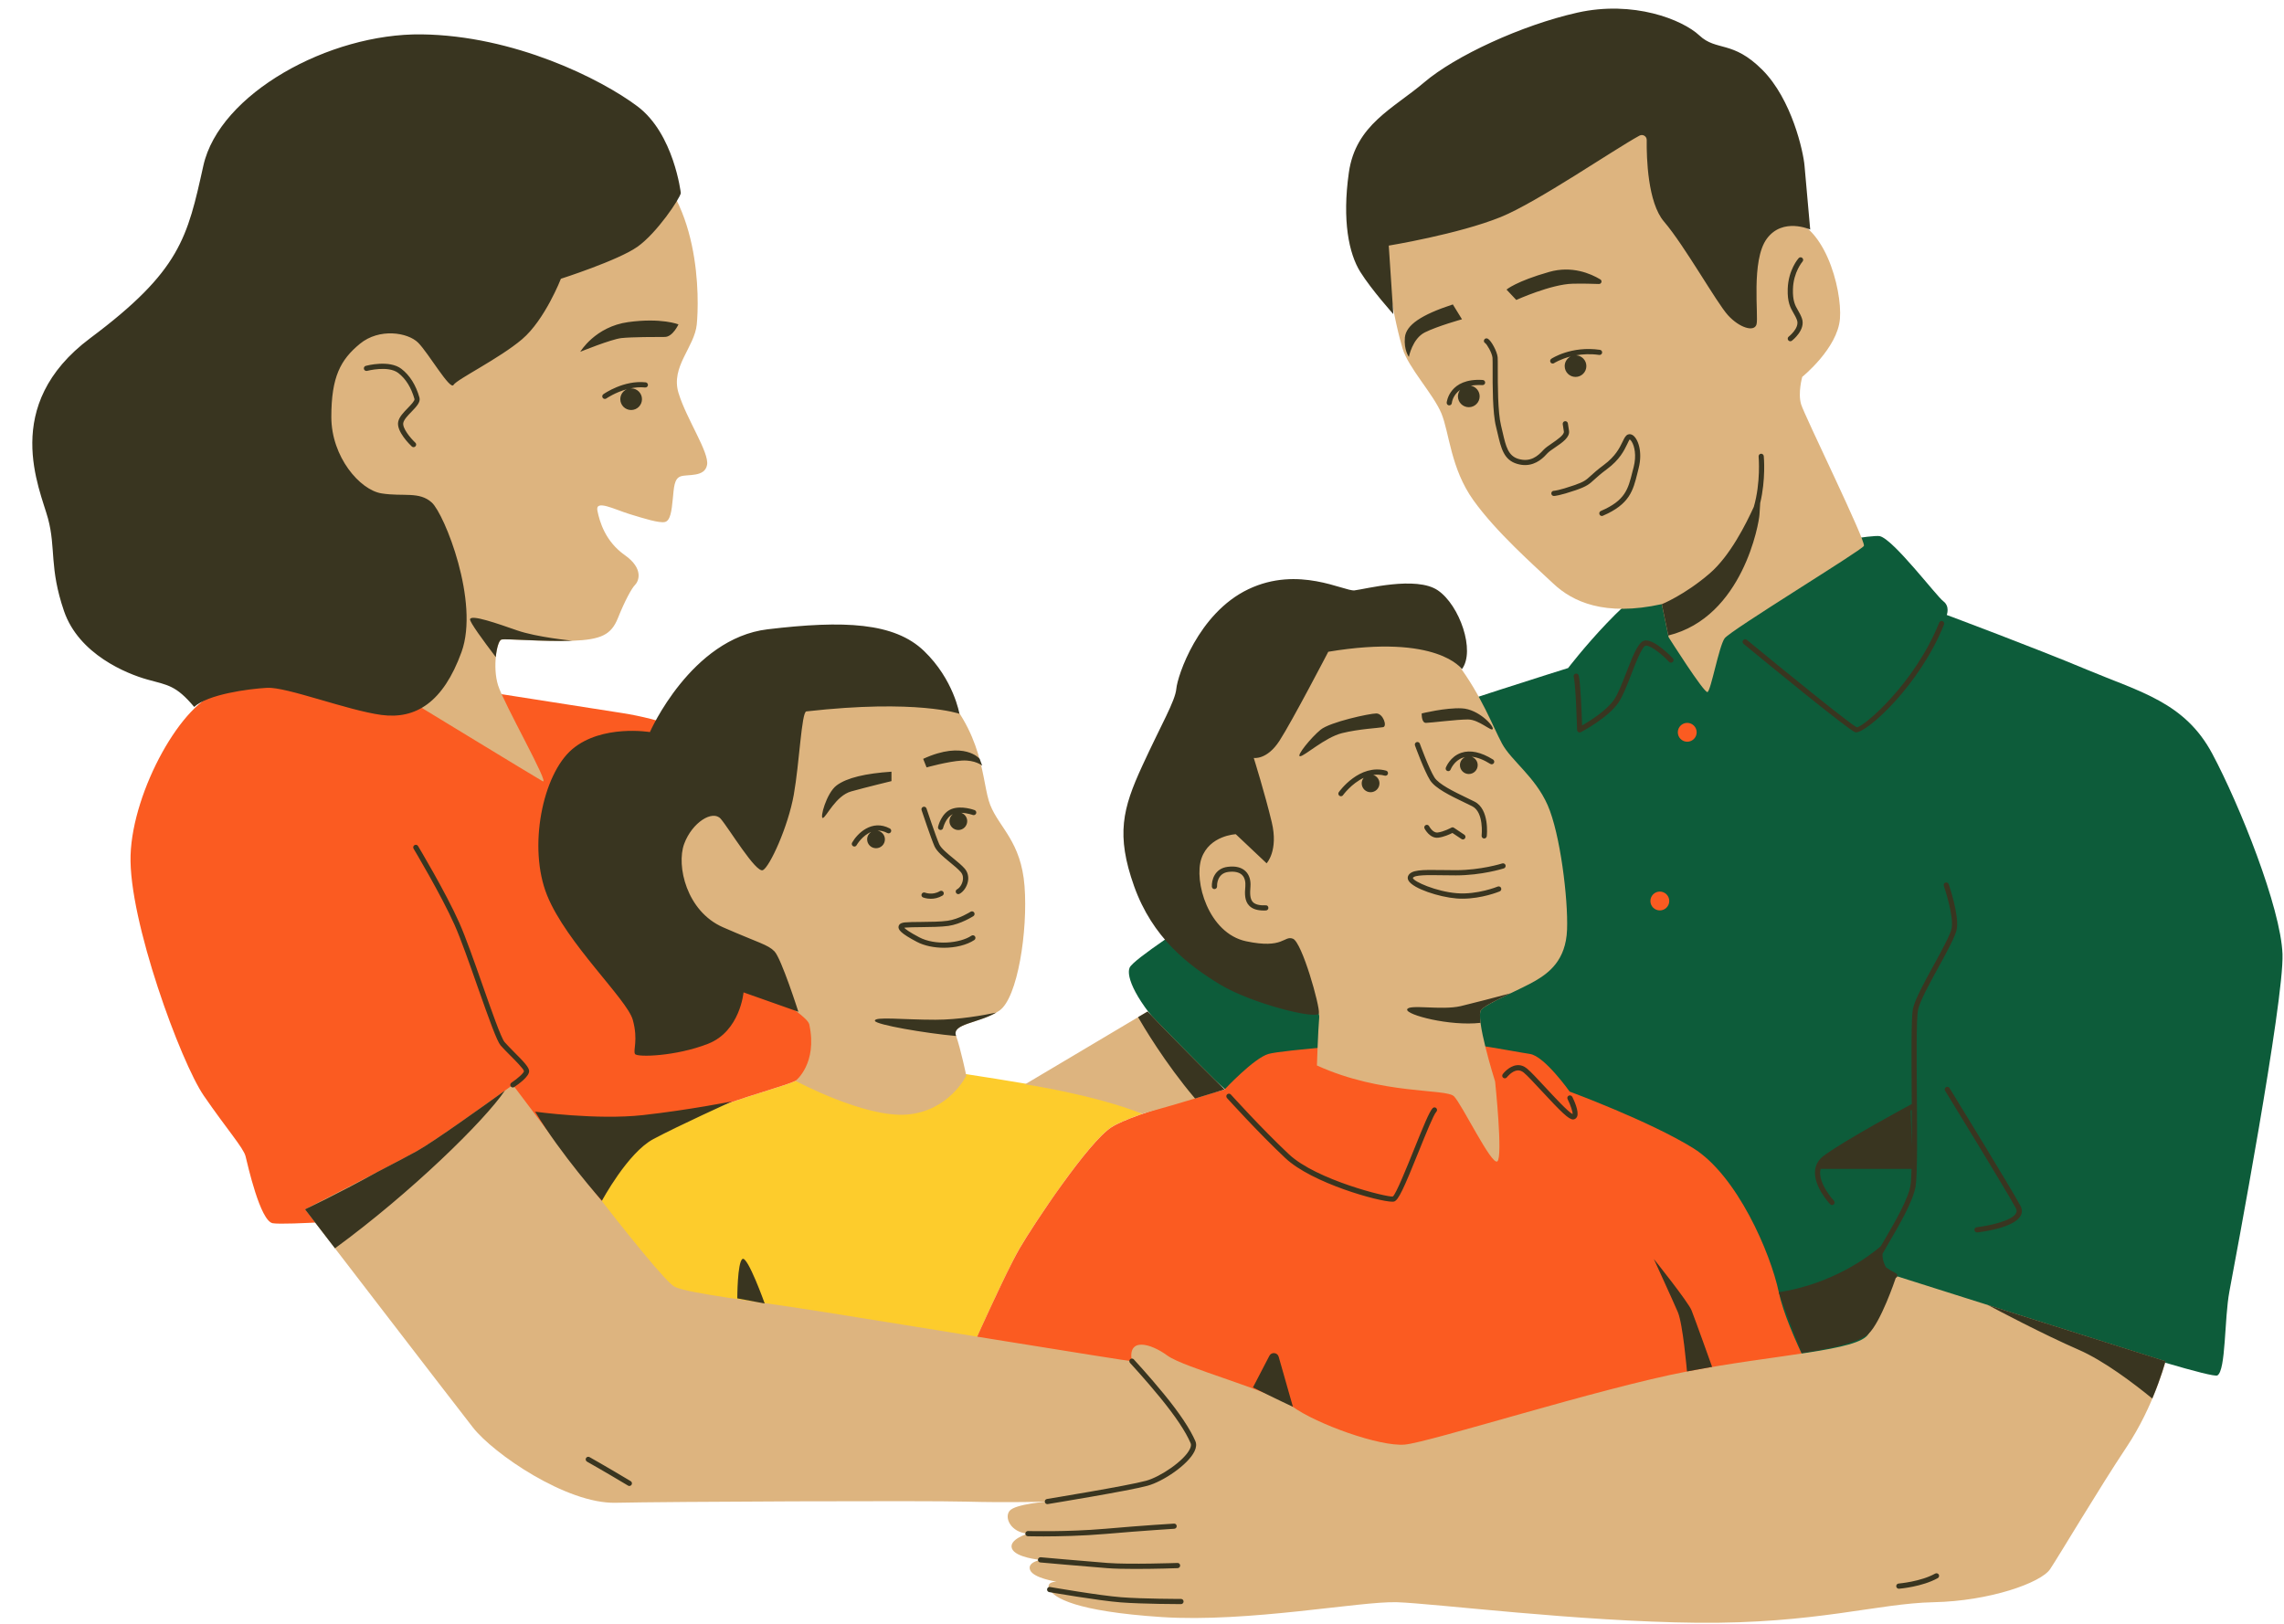
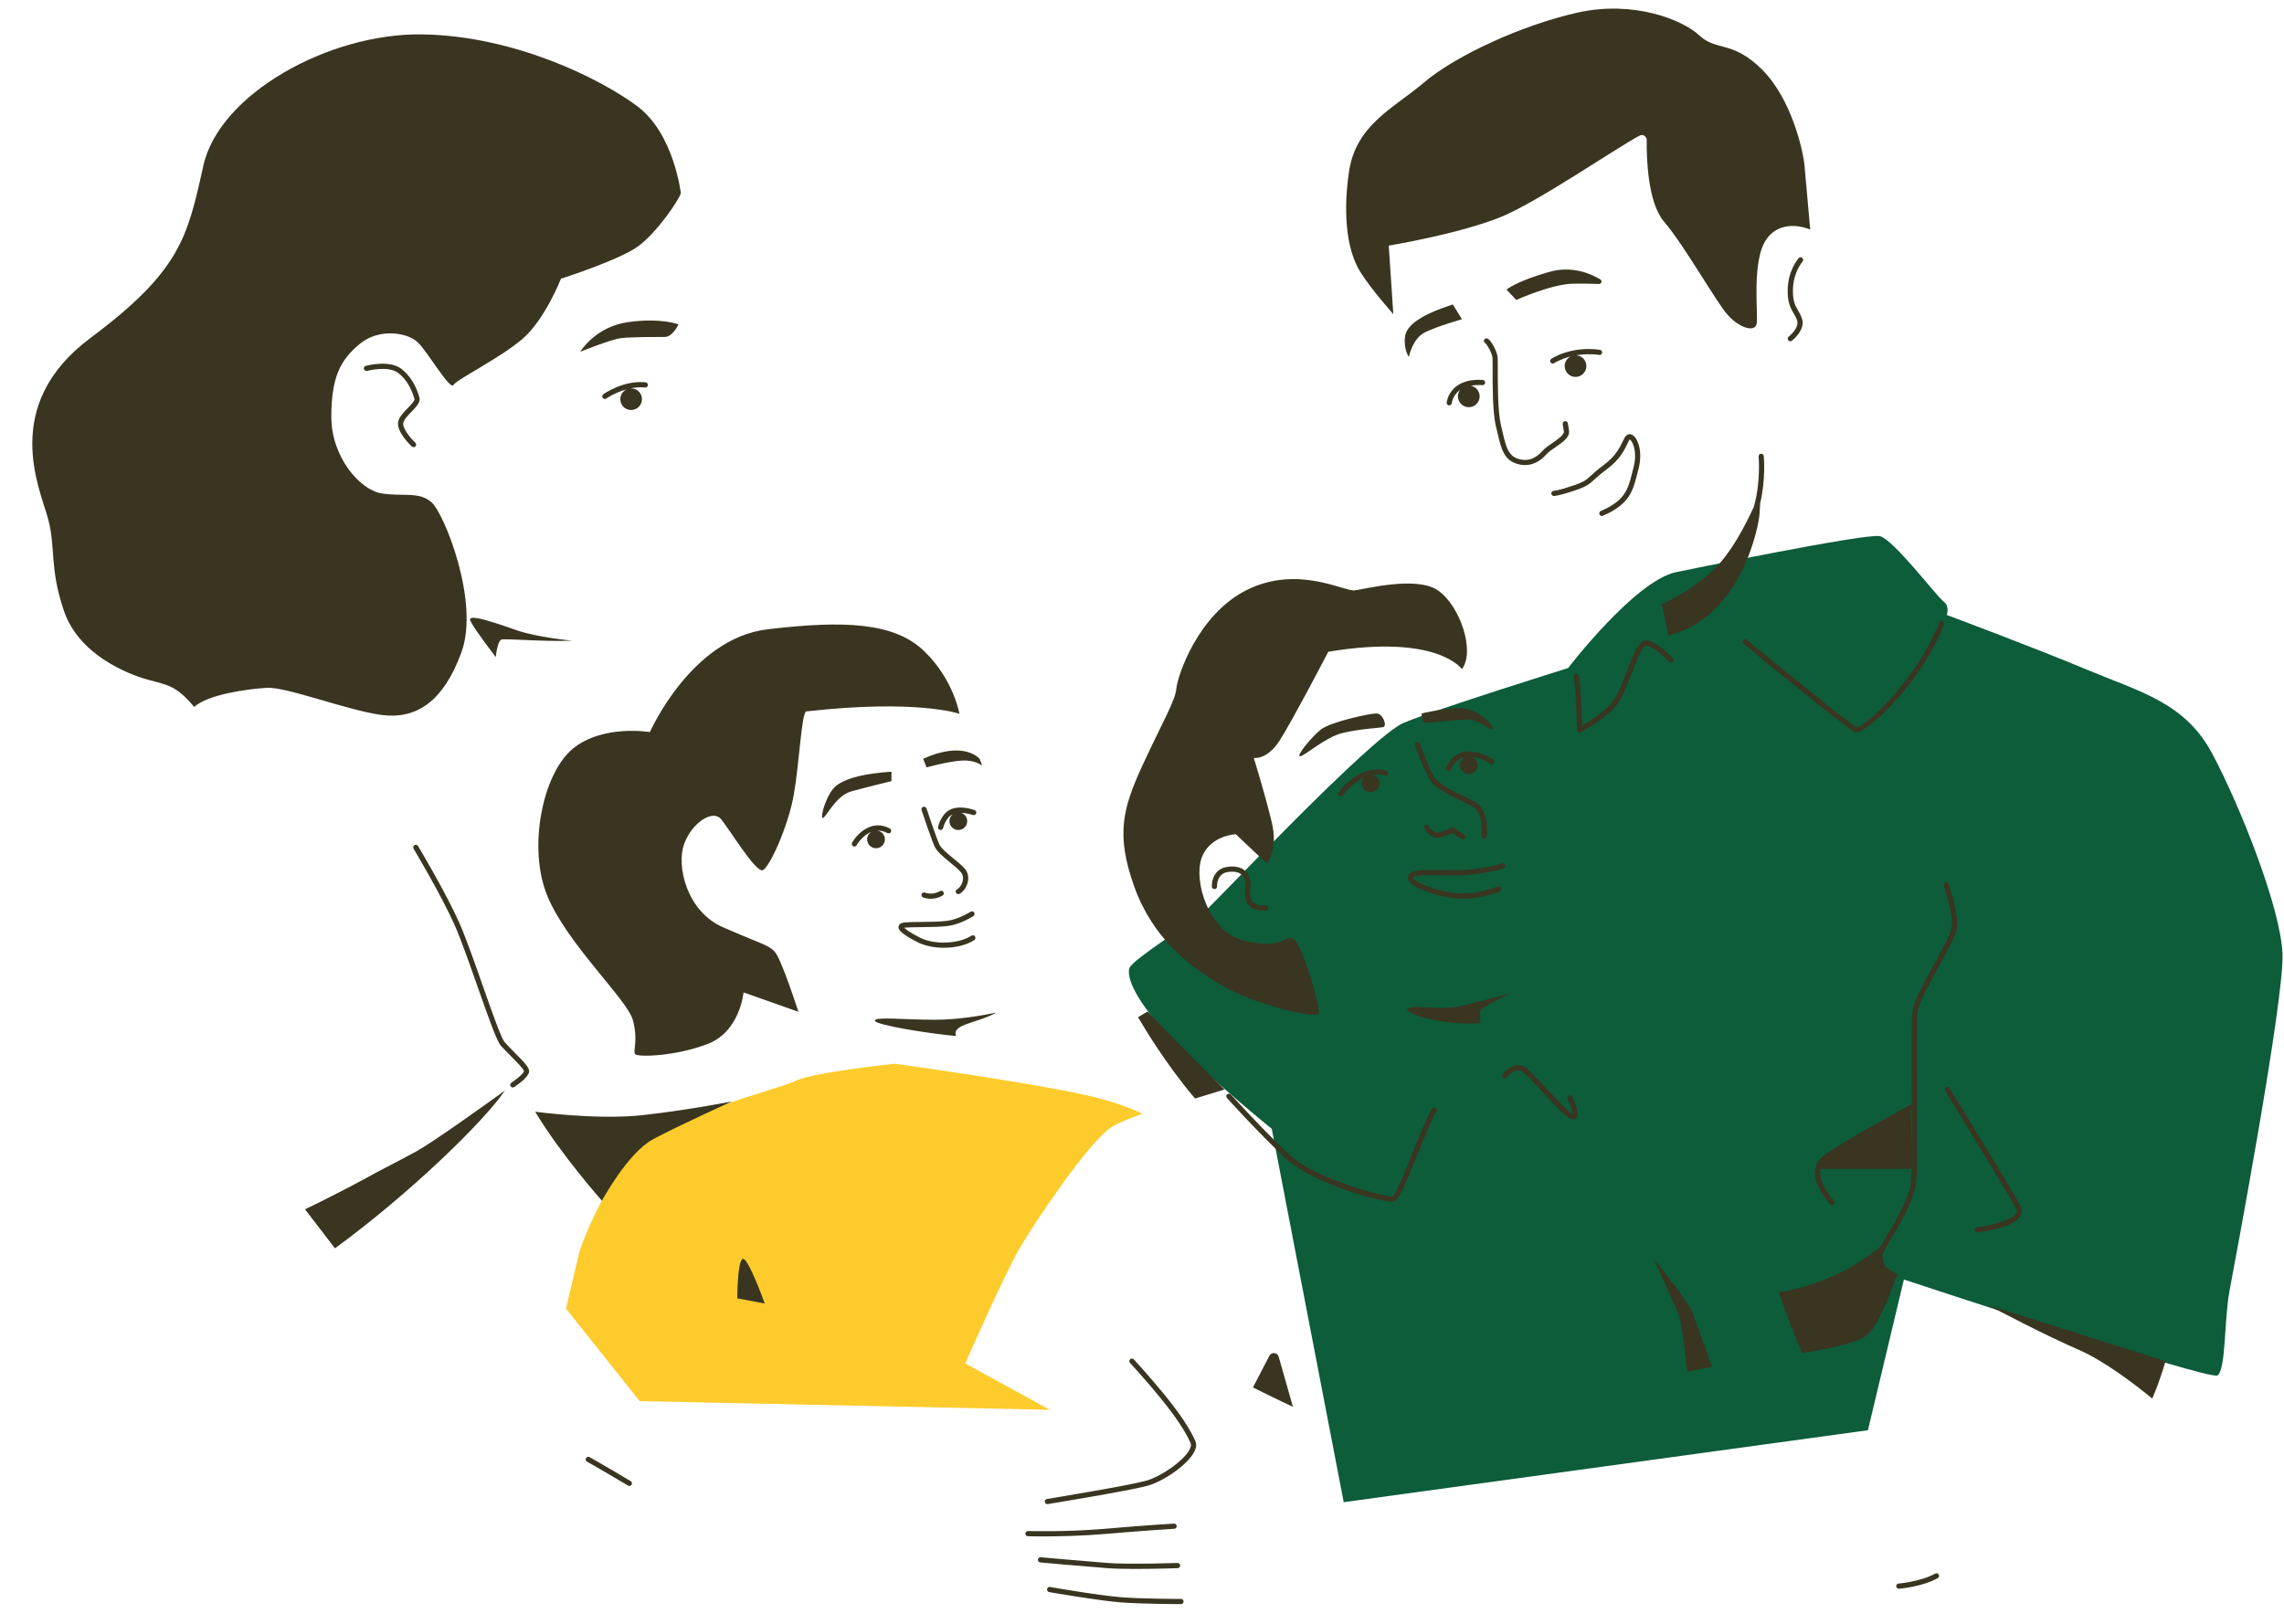
<svg xmlns="http://www.w3.org/2000/svg" height="356.6" preserveAspectRatio="xMidYMid meet" version="1.0" viewBox="-7.1 -1.9 501.5 356.6" width="501.5" zoomAndPan="magnify">
  <g id="change1_1">
    <path d="M223.41,307.73l-90.06-1.91l-16.17-20.31l3.01-12.79c0,0,4.89-14.29,12.79-22.19 c7.9-7.9,30.84-13.17,34.61-15.05c3.76-1.88,21.82-3.76,21.82-3.76s27.46,3.76,41.38,6.77c5.08,1.1,9.4,2.5,12.95,4.22 c-2.88,1.02-5.37,2.03-6.76,2.92c-5.05,3.21-16.99,21.13-20.21,26.64c-3.21,5.51-11.94,25.26-11.94,25.26L223.41,307.73z" fill="#FDCC2C" />
  </g>
  <g id="change2_1">
    <path d="M360.92,123.76c0,0,41.75-8.65,44.76-7.9s12.41,13.17,13.92,14.29c1.5,1.13,0.75,3.01,0.75,3.01 s19.18,7.15,30.84,12.04s21.44,7.15,27.46,18.43c6.02,11.28,15.05,33.85,15.42,44.01c0.38,10.16-10.53,68.08-11.66,74.1 c-1.13,6.02-0.75,17.3-2.63,18.43c-1.88,1.13-68.84-21.06-68.84-21.06l-7.9,33.1l-115.1,15.8l-15.8-82c0,0-13.54-10.91-21.82-19.56 c-8.28-8.65-10.16-13.92-9.4-15.8c0.75-1.88,13.92-10.16,16.17-12.04c2.26-1.88,36.86-38.74,44.01-41.75 c7.15-3.01,36.11-12.04,36.11-12.04S351.89,125.64,360.92,123.76z" fill="#0D5C3A" />
  </g>
  <g id="change3_1">
-     <path d="M394.02,306.25L275.08,336.1l-70.26-38.58c0,0,0.49-1.11,1.27-2.85l0,0c0,0,0,0,0,0 c0.3-0.66,0.64-1.42,1.01-2.24c0.02-0.05,0.05-0.1,0.07-0.15c0.36-0.8,0.75-1.66,1.16-2.57c0.04-0.08,0.07-0.16,0.11-0.24 c0.41-0.91,0.84-1.85,1.29-2.81c0.04-0.08,0.07-0.16,0.11-0.24c0.22-0.47,0.43-0.94,0.65-1.41c0.01-0.01,0.01-0.02,0.02-0.04 c0.23-0.5,0.46-1,0.7-1.5c0.03-0.06,0.06-0.12,0.09-0.18c0.23-0.49,0.46-0.97,0.68-1.46c0-0.01,0.01-0.01,0.01-0.02 c0.24-0.51,0.47-1,0.71-1.5c0.02-0.04,0.04-0.07,0.05-0.11c0.23-0.47,0.45-0.94,0.67-1.39c0.01-0.02,0.02-0.03,0.02-0.05 c0.23-0.48,0.46-0.94,0.68-1.39c0.01-0.02,0.02-0.04,0.03-0.05c0.21-0.43,0.42-0.85,0.62-1.25c0.01-0.03,0.03-0.05,0.04-0.08 c0.21-0.42,0.41-0.81,0.6-1.19c0-0.01,0.01-0.02,0.01-0.02c0.19-0.36,0.36-0.7,0.54-1.02c0.01-0.03,0.03-0.05,0.04-0.08 c0.28-0.53,0.54-1,0.77-1.39c3.21-5.51,15.15-23.42,20.21-26.64c5.05-3.21,24.8-8.27,24.8-8.27s6.43-6.89,9.64-7.81 c3.21-0.92,23.88-2.3,29.85-3.21c5.97-0.92,24.34,2.76,27.55,3.21c3.21,0.46,8.73,8.27,8.73,8.27s17.45,6.43,27.1,12.4 c9.64,5.97,16.99,22.96,18.83,31.69C385.29,290.63,394.02,306.25,394.02,306.25z M129.5,154.7c-17.45-2.76-50.06-7.81-50.06-7.81 s-29.85,1.38-38.12,3.21c-8.27,1.84-19.29,21.58-19.75,35.82c-0.46,14.24,11.02,45.46,16.07,52.81c5.05,7.35,8.73,11.48,9.18,13.32 c0.46,1.84,3.21,14.24,5.97,14.7c2.76,0.46,22.04-0.92,22.04-0.92l33.52,46.84l35.93-6.62l-10.95-0.23l-16.17-20.31l3.01-12.79 c0,0,4.89-14.29,12.79-22.19c7.9-7.9,30.84-13.17,34.61-15.05c3.76-1.88,21.82-3.76,21.82-3.76s2.86,0.39,7.18,1.02 c-10.03-19.39-28.78-55.15-33.1-60.13C157.51,165.72,146.95,157.45,129.5,154.7z M363.37,161c1.14,0,2.07-0.93,2.07-2.07 c0-1.14-0.93-2.07-2.07-2.07s-2.07,0.93-2.07,2.07C361.3,160.07,362.22,161,363.37,161z M357.35,198.05c1.14,0,2.07-0.93,2.07-2.07 c0-1.14-0.93-2.07-2.07-2.07s-2.07,0.93-2.07,2.07C355.28,197.13,356.21,198.05,357.35,198.05z" fill="#FB5B21" />
-   </g>
+     </g>
  <g id="change4_1">
-     <path d="M67.4,113.73c-2.51-7.27-34.1-40.37-13.54-71.22s62.69-20.56,77.99-11.28c15.3,9.28,14.54,33.1,14.04,38.12 c-0.5,5.02-5.77,9.28-4.01,15.05c1.76,5.77,6.77,13.04,6.27,15.8c-0.5,2.76-4.26,2.01-5.77,2.51c-1.5,0.5-1.5,2.51-1.76,5.02 c-0.25,2.51-0.5,4.76-1.76,5.02c-1.25,0.25-4.51-0.75-7.77-1.76c-3.26-1-7.52-3.26-7.02-0.75c0.5,2.51,1.76,6.77,6.02,9.78 c4.26,3.01,3.01,5.77,2.26,6.52c-0.75,0.75-2.26,3.51-3.76,7.27c-1.5,3.76-3.76,4.76-10.03,5.02c-6.27,0.25-14.54-0.5-15.55-0.25 c-1,0.25-2.01,6.02-0.75,10.03c1.25,4.01,11.54,22.07,9.78,21.06c-1.76-1-28.09-17.05-28.09-17.05 c-8.53-4.51-19.31-5.52-19.31-5.52S69.9,121,67.4,113.73z M140.12,194.73c6.52,13.79,29.78,25.15,30.47,28.34 c1.88,8.65-3.01,12.41-3.01,12.41s15.17,8.15,24.45,7.4c9.28-0.75,13.04-8.53,13.04-8.53s-1.25-6.02-2.26-8.78 c-1-2.76,5.52-2.76,9.53-5.52c4.01-2.76,6.27-17.55,5.52-27.33c-0.75-9.78-5.52-12.79-7.52-17.8c-2.01-5.02-1-16.05-12.54-27.08 s-31.1-8.02-44.89,0.25C139.12,156.36,133.6,180.94,140.12,194.73z M267.76,210.03c8.53,5.02,15.05,8.78,14.8,11.54 c-0.25,2.76-0.5,10.53-0.5,10.53c14.29,6.52,28.34,5.02,30.09,6.77c1.76,1.76,8.28,15.3,9.53,14.29c1.25-1-0.5-17.55-0.5-17.55 s-4.51-14.29-3.01-15.8c1.5-1.5,8.78-4.51,11.79-6.27c3.01-1.76,6.77-4.51,7.02-11.28c0.25-6.77-1.5-21.06-4.26-27.33 c-2.76-6.27-8.02-9.78-10.03-13.54c-2.01-3.76-4.51-10.53-9.78-17.55c-5.27-7.02-23.32-10.53-40.12-5.27s-26.08,21.82-24.58,41.63 C249.71,200,259.23,205.01,267.76,210.03z M309.39,88.9c1.76,4.26,2.01,12.04,7.02,19.06c5.02,7.02,13.29,14.29,17.55,18.31 c4.26,4.01,11.28,7.27,23.82,4.51l1.5,7.27c0,0,7.77,12.29,8.53,12.04c0.75-0.25,2.51-10.03,3.76-11.79 c1.25-1.76,30.09-19.31,30.59-20.31s-13.04-28.59-13.79-31.1c-0.75-2.51,0.25-6.02,0.25-6.02s7.77-6.27,8.28-12.79 s-3.51-21.82-12.54-22.07c0,0-6.77-22.32-16.05-29.59c-9.28-7.27-19.06-9.53-28.34-9.28c-19.04,0.51-39.12,16.8-41.88,31.6 c-2.76,14.8,1.5,31.6,2.76,35.86C302.12,78.87,307.63,84.64,309.39,88.9z M408.94,278.24c0,0-3.76,9.03-5.77,12.79 c-2.01,3.76-20.31,4.51-39.87,8.28c-19.56,3.76-56.42,15.55-61.94,16.05c-5.52,0.5-19.31-4.51-24.58-8.28 c-5.27-3.76-23.82-8.53-27.58-11.28c-3.76-2.76-8.78-4.01-7.77,1.25c-1,0-51.66-8.28-67.46-10.78c-15.8-2.51-29.34-4.01-32.85-5.52 c-3.51-1.5-35.61-44.39-35.61-44.39s-16.55,12.04-21.06,14.54c-4.51,2.51-24.58,12.79-24.58,12.79s32.35,42.13,36.86,47.9 c4.51,5.77,20.56,16.8,31.35,16.55c10.78-0.25,67.96-0.5,76.99-0.25c9.03,0.25,17.8,0,17.8,0s-7.02,0.5-8.28,2.01 c-1.25,1.5,0.25,4.76,4.01,5.02c0,0-4.26,1.25-3.51,3.26c0.75,2.01,6.27,2.51,6.27,2.51s-3.01,0.5-2.26,2.26 c0.75,1.76,5.77,2.51,5.77,2.51s-2.51,0-1.5,1.76s5.52,4.76,24.58,6.02c19.06,1.25,43.63-3.51,51.66-3.26 c8.02,0.25,39.87,4.26,65.95,4.51c26.08,0.25,39.62-4.26,51.91-4.51c12.29-0.25,23.57-4.26,25.58-7.27 c2.01-3.01,10.78-17.8,16.8-26.83c6.02-9.03,8.53-18.81,8.53-18.81L408.94,278.24z M243.72,242.71c9.81-2.72,18.04-5.35,18.04-5.35 s-9.73-9.59-16.88-17.11l-26.9,15.99C217.98,236.23,232.96,238.47,243.72,242.71z" fill="#DDB47F" />
-   </g>
+     </g>
  <g id="change5_1">
    <path d="M291.58,57.81c-2.51-4.01-4.01-11.28-2.51-21.82c1.5-10.53,9.78-14.04,16.55-19.81 c6.77-5.77,21.32-12.54,33.6-15.3c12.29-2.76,23.07,1.5,26.83,5.02c3.76,3.51,7.27,1,13.79,7.52c6.52,6.52,9.03,18.06,9.28,21.06 c0.25,3.01,1.25,14.04,1.25,14.04s-6.02-2.76-9.53,2.01c-3.51,4.76-1.76,17.05-2.26,18.81c-0.5,1.76-3.76,0.75-6.27-2.01 c-2.51-2.76-9.53-15.3-14.04-20.56c-3.58-4.17-3.85-14.01-3.8-17.92c0.01-0.83-0.86-1.35-1.59-0.96 c-5.45,2.95-22.45,14.63-30.47,17.88c-9.28,3.76-24.58,6.27-24.58,6.27l1,15.05C298.86,67.09,294.09,61.82,291.58,57.81z M94.23,141.32c4.01-11.03-3.76-30.34-6.52-32.85c-2.76-2.51-6.27-1.25-11.03-2.01c-4.76-0.75-11.03-8.02-11.03-16.8 s2.01-12.54,6.27-16.05c4.26-3.51,10.53-2.51,12.79-0.25s7.02,10.53,7.77,9.28c0.75-1.25,10.03-5.77,15.05-10.03 c5.02-4.26,8.53-13.29,8.53-13.29s12.54-4.01,16.8-7.02c4.26-3.01,9.28-10.53,9.53-11.79c0,0-1.5-13.04-9.53-19.06 c-8.02-6.02-27.08-15.55-47.4-15.8C65.14,5.4,41.06,18.69,37.55,34.49c-3.51,15.8-5.02,23.07-24.83,37.87 c-19.81,14.8-11.03,33.1-9.28,39.62c1.76,6.52,0.25,10.78,3.51,20.31c3.26,9.53,13.79,13.79,18.31,15.05 c4.51,1.25,6.27,1.25,10.28,6.02c3.01-2.76,11.72-3.95,15.99-4.2c4.26-0.25,17.62,4.95,25.14,5.96 C84.2,156.11,90.22,152.35,94.23,141.32z M187.2,182.44c0-0.98-0.72-1.78-1.65-1.92c0.68-0.02,1.41,0.12,2.2,0.54 c0.28,0.15,0.62,0.04,0.77-0.24c0.15-0.28,0.04-0.62-0.24-0.77c-3.96-2.09-7.15,1.12-8.28,3.11c-0.16,0.27-0.06,0.62,0.21,0.78 c0.09,0.05,0.19,0.08,0.28,0.08c0.2,0,0.39-0.1,0.49-0.29c0.07-0.13,1.27-2.14,3.2-2.91c-0.53,0.35-0.88,0.94-0.88,1.62 c0,1.08,0.87,1.95,1.95,1.95S187.2,183.52,187.2,182.44z M315.41,87.53c1.32,0,2.38-1.07,2.38-2.38c0-1.16-0.83-2.13-1.93-2.34 c0.72-0.13,1.55-0.19,2.54-0.13c0.3,0.01,0.58-0.22,0.6-0.53c0.02-0.31-0.22-0.58-0.53-0.6c-7.37-0.47-7.91,4.9-7.92,4.96 c-0.03,0.31,0.2,0.59,0.51,0.62c0.02,0,0.04,0,0.05,0c0.29,0,0.54-0.22,0.57-0.51c0.01-0.11,0.19-1.75,1.82-2.88 c-0.3,0.4-0.48,0.89-0.48,1.43C313.03,86.46,314.09,87.53,315.41,87.53z M379.39,108.57c1.24-5.16,0.81-10.06,0.78-10.31 c-0.03-0.31-0.33-0.54-0.62-0.51c-0.31,0.03-0.54,0.31-0.51,0.62c0.01,0.07,0.5,5.65-1.05,11.04c-1.69,3.7-5.18,10.73-9.67,14.61 c-5.52,4.76-10.53,6.77-10.53,6.77l1.42,6.88c16.41-4.04,19.94-24.81,20.02-26.57C379.27,110.2,379.34,109.31,379.39,108.57z M324.57,216.25c-3.07,0.82-8.09,2.14-10.91,2.81c-4.26,1-11.54-0.5-11.79,0.75c-0.24,1.18,9.34,3.7,16.11,2.93 c-0.19-1.46-0.18-2.57,0.19-2.93C319.03,218.94,321.8,217.58,324.57,216.25z M185.01,222.31c0.21,0.84,11.03,2.71,17.82,3.32 c-0.01-0.02-0.01-0.04-0.02-0.06c-0.95-2.6,4.8-2.75,8.83-5.08c-2.82,0.59-8.26,1.57-13.34,1.57 C191.03,222.06,184.76,221.31,185.01,222.31z M203.56,154.86c0,0-1.25-7.52-7.77-13.79c-6.52-6.27-17.55-6.77-34.36-4.76 c-16.8,2.01-25.83,22.57-25.83,22.57s-10.53-1.76-17.05,3.76c-6.52,5.52-9.78,21.57-5.52,32.1s17.55,22.82,18.81,27.33 c1.25,4.51,0,6.77,0.5,7.52c0.5,0.75,9.03,0.5,16.05-2.26c7.02-2.76,7.77-11.28,7.77-11.28l12.04,4.26c0,0-3.76-11.79-5.27-13.29 c-1.5-1.5-3.26-1.76-11.28-5.27c-8.02-3.51-10.28-13.54-8.53-18.31c1.76-4.76,6.27-7.52,8.02-5.52c1.76,2.01,7.77,12.04,9.28,11.28 c1.5-0.75,5.52-9.53,6.77-16.55c1.25-7.02,1.7-18.19,2.76-18.31C194.29,151.6,203.56,154.86,203.56,154.86z M260.74,214.29 c7.02,4.26,21.5,7.84,21.75,6.33c0.25-1.5-3.7-15.61-5.71-16.36c-2.01-0.75-2.01,2.32-10.28,0.56s-11.54-13.23-9.78-18.24 c1.76-5.02,7.52-5.27,7.52-5.27l6.77,6.39c0,0,2.63-2.76,1.13-9.03c-1.5-6.27-3.95-14.11-3.95-14.11s2.88,0.5,5.64-3.76 c2.76-4.26,10.72-19.56,10.72-19.56c24.07-4.01,29.34,3.82,29.34,3.82c3.01-4.01-0.5-14.04-5.27-17.3 c-4.76-3.26-16.05-0.25-18.31,0c-2.26,0.25-12.29-5.52-23.32-0.25c-11.03,5.27-15.55,19.06-15.8,21.82 c-0.25,2.76-3.26,7.77-7.52,17.05c-4.26,9.28-5.77,15.05-1.76,26.33C245.94,204.01,253.72,210.03,260.74,214.29z M141.87,69.34 c0,0-3.76-1.5-11.03-0.5c-7.27,1-10.53,6.52-10.53,6.52s6.77-2.76,9.03-3.01c2.26-0.25,7.77-0.25,9.53-0.25 C140.62,72.1,141.87,69.34,141.87,69.34z M344.28,59.46c-2.13-1.28-6.24-3.05-11.19-1.65c-7.3,2.07-9.4,3.89-9.4,3.89l2.14,2.28 c0,0,7.64-3.47,12.4-3.57c2.22-0.05,4.31,0.01,5.74,0.06C344.54,60.49,344.76,59.75,344.28,59.46z M311.9,64.96 c-6.9,2.26-10.28,4.51-10.53,7.27c-0.25,2.76,0.88,4.26,0.88,4.26s0.75-4.01,3.51-5.39c2.76-1.38,8.15-2.88,8.15-2.88L311.9,64.96z M296.6,157.8c0.94-0.19,0-3.01-1.5-3.01c-1.5,0-10.16,1.88-12.23,3.57c-2.07,1.69-5.45,5.83-4.51,5.83c0.96,0,5.45-4.14,9.22-5.08 C291.33,158.18,295.66,157.99,296.6,157.8z M305.06,154.79c0,0.38,0,2.07,0.94,2.07c0.94,0,6.77-0.75,9.22-0.75 c2.45,0,5.27,2.82,5.45,2.07c0.19-0.75-3.2-4.33-6.77-4.51C310.33,153.48,305.06,154.79,305.06,154.79z M188.64,167.58 c-5.64,0.38-9.78,1.32-12.04,3.01c-2.26,1.69-3.76,7.34-3.01,7.15c0.75-0.19,2.82-4.89,6.21-5.83c3.39-0.94,8.84-2.26,8.84-2.26 V167.58z M195.6,164.76l0.75,1.88c0,0,4.7-1.32,7.71-1.5c3.01-0.19,4.51,1.13,4.51,1.13l-0.56-1.5 C208.02,164.76,204.63,160.62,195.6,164.76z M96.11,134.11c-0.1,0.58,2.81,4.57,5.65,8.3c0.2-2.09,0.72-3.72,1.24-3.85 c1-0.25,9.28,0.5,15.55,0.25c0,0-7.77-0.75-12.1-2.26C102.13,135.05,96.3,132.98,96.11,134.11z M429.37,284.7 c2.02,1.08,12.19,6.46,19.95,9.84c5.52,2.4,12.12,7.41,16.16,10.71c1.99-4.72,2.9-8.21,2.9-8.21L429.37,284.7z M75.7,255.52 c-8.98,4.96-15.83,8.17-15.83,8.17s2.67,3.48,6.58,8.57c16.67-12.19,32.83-28.01,37.31-34.64c-4.37,3.15-15.7,11.27-19.32,13.28 C82.89,251.77,79.49,253.55,75.7,255.52z M244.88,220.25l-2.09,1.24c0.94,1.65,5.84,10.01,12.51,17.87 c3.92-1.18,6.46-1.99,6.46-1.99S252.03,227.77,244.88,220.25z M271.62,295.86l-3.61,6.95c5.27,2.63,8.78,4.26,8.78,4.26l-3.13-11 C273.39,295.11,272.08,294.98,271.62,295.86z M356.03,274.6c0,0,4.14,9.03,5.27,11.66c1.13,2.63,2.01,13.04,2.01,13.04l5.52-1 c0,0-3.76-10.53-4.51-12.41C363.56,284,356.03,274.6,356.03,274.6z M155.92,274.6c-1.13,0.75-1.13,8.65-1.13,8.65l6.02,1.13 C160.81,284.38,157.05,273.85,155.92,274.6z M110.4,242.25c5.64,9.4,14.67,19.56,14.67,19.56s5.64-10.53,11.28-13.54 c5.64-3.01,17.3-8.28,17.3-8.28s-9.4,1.88-19.56,3.01C123.94,244.13,110.4,242.25,110.4,242.25z M359.38,143.46 c0.21,0.23,0.58,0.24,0.8,0.03c0.23-0.21,0.24-0.57,0.03-0.8c-0.38-0.4-3.74-3.94-5.93-3.94c-1.49,0-2.59,2.66-4.27,7.01 c-0.9,2.33-1.83,4.74-2.72,6.03c-1.66,2.39-5.37,4.7-7.01,5.64c-0.08-2.52-0.32-9.28-0.74-10.97c-0.08-0.31-0.39-0.49-0.69-0.41 c-0.31,0.08-0.49,0.39-0.41,0.69c0.48,1.92,0.73,11.57,0.74,11.66c0.01,0.2,0.11,0.38,0.28,0.48c0.09,0.05,0.19,0.08,0.29,0.08 c0.09,0,0.18-0.02,0.26-0.06c0.24-0.13,5.92-3.11,8.23-6.45c0.97-1.41,1.93-3.88,2.85-6.27c0.9-2.35,2.42-6.28,3.2-6.28 C355.56,139.88,358.08,142.07,359.38,143.46z M320.91,165.69c0.17-0.27,0.08-0.62-0.18-0.78c-2.66-1.65-5.01-2.15-6.98-1.48 c-2.45,0.83-3.35,3.17-3.39,3.26c-0.11,0.29,0.04,0.62,0.33,0.73c0.07,0.03,0.13,0.04,0.2,0.04c0.23,0,0.45-0.14,0.53-0.37 c0.01-0.02,0.76-1.94,2.7-2.59c0.15-0.05,0.3-0.08,0.45-0.11c-0.66,0.31-1.11,0.98-1.11,1.75c0,1.07,0.87,1.95,1.95,1.95 c1.07,0,1.95-0.87,1.95-1.95c0-0.86-0.56-1.57-1.32-1.84c1.22,0.11,2.59,0.63,4.09,1.57C320.39,166.04,320.74,165.96,320.91,165.69 z M303.93,161.09c-0.3,0.11-0.45,0.43-0.34,0.73c0.08,0.23,2.04,5.6,3.31,7.63c1.13,1.81,4.57,3.46,7.61,4.92 c0.58,0.28,1.14,0.55,1.64,0.8c2.62,1.31,2.08,6.4,2.07,6.45c-0.03,0.31,0.19,0.59,0.5,0.63c0.02,0,0.04,0,0.06,0 c0.29,0,0.53-0.21,0.57-0.5c0.03-0.24,0.63-5.93-2.69-7.6c-0.51-0.26-1.07-0.52-1.66-0.81c-2.76-1.33-6.19-2.98-7.14-4.5 c-1.21-1.93-3.19-7.36-3.21-7.42C304.55,161.14,304.22,160.99,303.93,161.09z M326.03,99.98c0.62,0.18,1.19,0.26,1.73,0.26 c2.57,0,4.19-1.8,4.87-2.55c0.34-0.38,1-0.83,1.71-1.31c1.62-1.1,3.29-2.24,3.07-3.67l-0.25-1.63c-0.05-0.31-0.34-0.52-0.65-0.48 c-0.31,0.05-0.52,0.34-0.48,0.65l0.25,1.63c0.11,0.72-1.45,1.78-2.58,2.56c-0.76,0.52-1.48,1.01-1.92,1.49 c-1.25,1.39-2.87,2.71-5.44,1.97c-2.3-0.67-2.78-2.73-3.5-5.84c-0.11-0.49-0.23-1-0.36-1.53c-0.72-2.89-0.71-9.09-0.71-12.42 c0-1.32,0-2.19-0.03-2.55c-0.13-1.3-1.42-3.7-2.19-4.09c-0.29-0.14-0.63-0.03-0.77,0.25c-0.14,0.28-0.03,0.62,0.25,0.76 c0.34,0.22,1.47,2.09,1.58,3.19c0.03,0.3,0.03,1.24,0.03,2.43c-0.01,3.62-0.02,9.67,0.74,12.69c0.13,0.52,0.25,1.03,0.36,1.51 C322.5,96.56,323.1,99.13,326.03,99.98z M312.15,179.9c-0.18-0.12-0.4-0.13-0.59-0.02c-0.02,0.01-1.62,0.89-2.99,1.06 c-1.08,0.13-1.86-1.37-1.87-1.38c-0.14-0.28-0.48-0.39-0.76-0.25c-0.28,0.14-0.39,0.48-0.25,0.76c0.05,0.09,1.16,2.24,3.03,2 c1.22-0.15,2.51-0.74,3.09-1.03l1.98,1.32c0.1,0.06,0.21,0.1,0.32,0.1c0.18,0,0.36-0.09,0.47-0.25c0.17-0.26,0.1-0.62-0.16-0.79 L312.15,179.9z M344.04,76.05c0.3,0.05,0.6-0.17,0.64-0.48c0.04-0.31-0.17-0.6-0.48-0.64c-6.28-0.9-10.5,1.85-10.68,1.97 c-0.26,0.17-0.33,0.53-0.16,0.79c0.11,0.17,0.29,0.25,0.47,0.25c0.11,0,0.22-0.03,0.31-0.09c0.02-0.02,1.37-0.88,3.62-1.46 c-0.77,0.4-1.3,1.19-1.3,2.11c0,1.32,1.07,2.38,2.38,2.38c1.32,0,2.38-1.07,2.38-2.38c0-1.27-1-2.3-2.25-2.37 C340.42,75.88,342.13,75.78,344.04,76.05z M400.44,158.94c2.49,0,13.99-10.37,19.31-23.68c0.12-0.29-0.02-0.62-0.32-0.74 c-0.29-0.12-0.62,0.03-0.74,0.32c-5.39,13.47-16.66,22.98-18.09,22.99c-1.19-0.48-15.1-11.75-24.15-19.21 c-0.24-0.2-0.6-0.17-0.8,0.08c-0.2,0.24-0.17,0.6,0.08,0.8c3.82,3.15,22.98,18.9,24.51,19.41 C400.3,158.93,400.37,158.94,400.44,158.94z M388.68,55.55c0.21-0.24,0.19-0.59-0.05-0.8c-0.23-0.21-0.59-0.19-0.8,0.05 c-0.09,0.1-2.27,2.58-2.4,6.76c-0.09,2.94,0.6,4.14,1.27,5.29c0.28,0.49,0.55,0.95,0.77,1.56c0.61,1.72-1.79,3.6-1.82,3.62 c-0.25,0.19-0.29,0.55-0.1,0.8c0.11,0.14,0.28,0.22,0.45,0.22c0.12,0,0.24-0.04,0.35-0.12c0.13-0.1,3.08-2.41,2.2-4.9 c-0.25-0.71-0.56-1.24-0.85-1.75c-0.62-1.07-1.2-2.07-1.12-4.69C386.68,57.85,388.66,55.58,388.68,55.55z M351.33,101.73 c-0.94,3.78-1.55,6.29-6.93,8.59c-0.29,0.12-0.42,0.46-0.3,0.75c0.09,0.22,0.3,0.35,0.52,0.35c0.08,0,0.15-0.01,0.22-0.05 c5.9-2.53,6.64-5.54,7.59-9.36l0.26-1.05c0.96-3.73-0.18-6.66-1.37-7.34c-0.47-0.27-0.98-0.21-1.34,0.15 c-0.33,0.33-0.56,0.8-0.84,1.4c-0.6,1.24-1.5,3.13-4.11,5.06c-1.43,1.06-2.24,1.81-2.84,2.35c-1.02,0.94-1.45,1.33-3.65,2.09 c-3.38,1.17-4.4,1.22-4.46,1.22c-0.31,0-0.56,0.26-0.56,0.57c0,0.31,0.25,0.57,0.57,0.57c0.11,0,1.2-0.04,4.82-1.28 c2.43-0.84,2.97-1.33,4.05-2.32c0.61-0.55,1.36-1.24,2.75-2.27c2.84-2.1,3.81-4.14,4.46-5.48c0.24-0.5,0.43-0.9,0.55-1.07 c0.05,0.01,0.23,0.12,0.46,0.49c0.61,0.98,1.08,3.03,0.42,5.6L351.33,101.73z M235.71,334.98c8.54-0.74,14.97-1.12,15.03-1.13 c0.31-0.02,0.55-0.29,0.53-0.6c-0.02-0.31-0.29-0.57-0.6-0.53c-0.06,0-6.5,0.38-15.06,1.13c-8.52,0.74-16.9,0.5-16.99,0.5 c-0.29,0-0.58,0.24-0.59,0.55c-0.01,0.31,0.24,0.58,0.55,0.59c0.03,0,1.37,0.04,3.5,0.04 C225.37,335.52,230.51,335.43,235.71,334.98z M296.95,168.45c0.31,0.08,0.62-0.1,0.7-0.4c0.08-0.3-0.1-0.62-0.4-0.7 c-5.83-1.58-10.21,4.48-10.39,4.73c-0.18,0.26-0.12,0.61,0.14,0.79c0.1,0.07,0.21,0.1,0.33,0.1c0.18,0,0.35-0.08,0.46-0.24 c0.03-0.04,1.84-2.54,4.54-3.8c-0.27,0.33-0.44,0.75-0.44,1.21c0,1.07,0.87,1.95,1.95,1.95c1.07,0,1.95-0.87,1.95-1.95 c0-0.87-0.58-1.6-1.37-1.85C295.22,168.19,296.07,168.21,296.95,168.45z M409.16,278.75c-0.19,0.57-3.28,9.67-5.98,12.28 c-2.78,2.69-14.67,4.2-14.67,4.2s-2.3-5.51-5.05-13.32c11.8-1.84,19.73-7.82,22.41-10.11c0.24-0.43,0.51-0.89,0.83-1.43 c2.21-3.78,5.24-8.96,5.7-12.02c0.11-0.71,0.18-1.94,0.22-3.53h-19.96c-0.04,0.17-0.08,0.33-0.1,0.51 c-0.26,2.96,2.98,6.44,3.01,6.47c0.22,0.23,0.2,0.59-0.02,0.81c-0.11,0.1-0.25,0.15-0.39,0.15c-0.15,0-0.3-0.06-0.41-0.18 c-0.15-0.16-3.62-3.89-3.32-7.35c0.11-1.32,0.75-2.42,1.89-3.28c4.5-3.37,18.66-11.01,19.26-11.33c0.03-0.02,0.06-0.02,0.09-0.03 c0-0.68-0.01-1.35-0.01-2.03c-0.06-8.71-0.12-16.94,0.26-18.87c0.41-2.03,2.54-5.93,4.61-9.7c1.81-3.31,3.68-6.73,3.91-8.08 c0.47-2.83-1.71-9.19-1.73-9.25c-0.1-0.3,0.05-0.62,0.35-0.72c0.3-0.1,0.62,0.06,0.72,0.35c0.09,0.27,2.3,6.69,1.78,9.81 c-0.26,1.55-2.09,4.9-4.04,8.45c-1.93,3.52-4.12,7.52-4.49,9.38c-0.36,1.82-0.3,10.37-0.24,18.64c0.06,8.55,0.13,17.39-0.26,19.95 c-0.49,3.28-3.58,8.57-5.84,12.43c-0.5,0.85-1.03,1.76-1.44,2.51c-0.04,1.2,0.31,2.21,0.79,3.01c0.62,0.43,1.38,0.88,2.17,1.28 c0.28,0.14,0.39,0.48,0.25,0.76C409.39,278.62,409.28,278.7,409.16,278.75z M412.68,249.85c0.01-2.44,0-5.18-0.02-7.99 c-0.06,0.04-0.16,0.09-0.24,0.13L412.68,249.85z M309.48,190.32c0.96,0.01,1.99,0.03,3.1,0.03c5.67,0,10.32-1.47,10.52-1.53 c0.3-0.1,0.46-0.42,0.37-0.72c-0.1-0.3-0.42-0.46-0.72-0.37c-0.05,0.02-4.69,1.48-10.17,1.48c-1.1,0-2.14-0.01-3.09-0.03 c-4.38-0.06-6.8-0.09-7.41,1.31c-0.1,0.23-0.16,0.6,0.11,1.05c1.04,1.72,6.65,3.57,10.52,3.88c0.45,0.04,0.89,0.05,1.33,0.05 c4.26,0,7.98-1.53,8.15-1.6c0.29-0.12,0.43-0.45,0.31-0.75c-0.12-0.29-0.45-0.42-0.75-0.31c-0.04,0.02-4.45,1.82-8.95,1.46 c-4.56-0.36-9.51-2.56-9.68-3.35C303.45,190.23,306.38,190.27,309.48,190.32z M417.82,343.69c-3.23,1.8-7.99,2.18-8.04,2.19 c-0.31,0.02-0.55,0.3-0.52,0.61c0.02,0.3,0.27,0.53,0.57,0.53c0.02,0,0.03,0,0.04,0c0.2-0.02,5.06-0.41,8.51-2.33 c0.27-0.15,0.37-0.5,0.22-0.78C418.44,343.64,418.09,343.54,417.82,343.69z M436.59,265.08c0.36-0.68,0.34-1.42-0.06-2.16 c-1.99-3.73-15.01-24.96-15.57-25.86c-0.16-0.27-0.51-0.35-0.78-0.19c-0.27,0.16-0.35,0.51-0.19,0.78 c0.13,0.22,13.56,22.1,15.53,25.8c0.22,0.4,0.23,0.75,0.05,1.09c-0.96,1.83-6.57,2.85-8.64,3.09c-0.31,0.04-0.54,0.32-0.5,0.63 c0.03,0.29,0.28,0.5,0.57,0.5c0.02,0,0.04,0,0.07,0C427.89,268.68,435.17,267.78,436.59,265.08z M252.21,349.26 c-0.08,0-8.31,0-13.12-0.37c-4.81-0.37-15.51-2.23-15.62-2.25c-0.31-0.06-0.61,0.15-0.66,0.46s0.15,0.61,0.46,0.66 c0.11,0.02,10.87,1.89,15.73,2.26c4.86,0.37,13.13,0.38,13.21,0.38c0.31,0,0.57-0.25,0.57-0.57S252.53,349.26,252.21,349.26z M134.54,83.2c0.31,0.03,0.59-0.19,0.63-0.5c0.03-0.31-0.19-0.59-0.5-0.63c-4.81-0.52-9.11,2.48-9.29,2.61 c-0.26,0.18-0.32,0.54-0.14,0.79c0.11,0.16,0.29,0.24,0.47,0.24c0.11,0,0.23-0.03,0.33-0.1c0.03-0.02,1.93-1.33,4.51-2.03 c-0.85,0.36-1.45,1.21-1.45,2.19c0,1.32,1.07,2.38,2.38,2.38c1.32,0,2.38-1.07,2.38-2.38c0-1.32-1.07-2.38-2.38-2.38 c-0.09,0-0.17,0.02-0.25,0.03C132.26,83.19,133.39,83.08,134.54,83.2z M248.52,304.33c-3.36-4.11-6.64-7.64-6.67-7.68 c-0.21-0.23-0.58-0.25-0.8-0.03c-0.23,0.21-0.24,0.57-0.03,0.8c0.03,0.04,3.29,3.55,6.62,7.62c3.33,4.08,5.59,7.45,6.69,10.02 c0.14,0.33,0.08,0.76-0.18,1.29c-1.24,2.57-6.46,6.1-9.61,6.96c-4.06,1.11-21.58,3.97-21.76,4c-0.31,0.05-0.52,0.34-0.47,0.65 c0.05,0.28,0.29,0.48,0.56,0.48c0.03,0,0.06,0,0.09-0.01c0.72-0.12,17.76-2.9,21.88-4.02c3.46-0.94,8.91-4.62,10.33-7.56 c0.41-0.84,0.47-1.59,0.2-2.24C254.22,311.95,251.92,308.49,248.52,304.33z M85,85.42c-0.79-2.78-2.13-4.9-3.96-6.31 c-2.64-2.03-7.62-0.72-7.83-0.66c-0.3,0.08-0.48,0.39-0.4,0.7c0.08,0.3,0.39,0.48,0.7,0.4c0.05-0.01,4.64-1.22,6.84,0.47 c1.64,1.26,2.84,3.18,3.56,5.72c0.1,0.36-0.83,1.32-1.45,1.96c-0.94,0.97-1.92,1.97-2.13,3.04c-0.43,2.13,2.64,5.09,2.99,5.42 c0.11,0.1,0.25,0.15,0.39,0.15c0.15,0,0.3-0.06,0.41-0.18c0.22-0.23,0.21-0.59-0.02-0.8c-1.15-1.08-2.88-3.22-2.65-4.36 c0.15-0.74,1.04-1.66,1.83-2.47C84.35,87.38,85.28,86.42,85,85.42z M337.35,238.73c-0.28,0.14-0.39,0.48-0.25,0.76 c0.68,1.37,1.16,2.89,1.1,3.29c-0.94-0.43-4.07-3.81-5.98-5.87c-1.63-1.75-3.16-3.41-4.03-4.13c-0.7-0.58-1.47-0.83-2.28-0.73 c-1.72,0.2-3,1.88-3.05,1.96c-0.19,0.25-0.14,0.61,0.11,0.8c0.25,0.19,0.61,0.14,0.8-0.11c0.01-0.01,1.05-1.37,2.28-1.51 c0.5-0.05,0.96,0.1,1.42,0.47c0.81,0.67,2.32,2.31,3.92,4.03c4.33,4.67,5.96,6.27,6.91,6.27c0.09,0,0.17-0.01,0.25-0.04 c0.29-0.1,0.51-0.31,0.64-0.6c0.46-1.12-0.69-3.6-1.06-4.33C337.97,238.71,337.63,238.59,337.35,238.73z M103.69,226.96 c-0.75-0.87-2.84-6.81-4.85-12.55c-1.82-5.18-3.7-10.53-5.09-13.64c-2.99-6.73-9-16.76-9.06-16.86c-0.16-0.27-0.51-0.36-0.78-0.2 c-0.27,0.16-0.36,0.51-0.2,0.78c0.06,0.1,6.03,10.08,9,16.74c1.37,3.07,3.24,8.4,5.05,13.56c2.6,7.39,4.24,11.95,5.06,12.91 c0.52,0.6,1.27,1.35,2.06,2.15c1.12,1.12,2.99,2.99,3.07,3.5c-0.03,0.39-1.35,1.6-2.76,2.54c-0.26,0.17-0.33,0.53-0.16,0.79 c0.11,0.16,0.29,0.25,0.47,0.25c0.11,0,0.22-0.03,0.32-0.1c0.98-0.65,3.26-2.3,3.26-3.48c0-0.82-1.09-1.99-3.4-4.3 C104.91,228.26,104.18,227.53,103.69,226.96z M131.38,323.39c-5.59-3.35-9.01-5.26-9.04-5.28c-0.27-0.15-0.62-0.05-0.77,0.22 c-0.15,0.28-0.05,0.62,0.22,0.78c0.03,0.02,3.44,1.92,9.01,5.26c0.09,0.06,0.19,0.08,0.29,0.08c0.19,0,0.38-0.1,0.49-0.28 C131.74,323.9,131.65,323.55,131.38,323.39z M242.2,342.67c4.55,0,9.21-0.16,9.28-0.17c0.31-0.01,0.56-0.28,0.55-0.59 c-0.01-0.31-0.28-0.57-0.59-0.55c-0.11,0-10.56,0.37-15.36,0c-4.83-0.37-14.57-1.25-14.66-1.25c-0.31-0.02-0.59,0.2-0.62,0.52 c-0.03,0.31,0.2,0.59,0.52,0.62c0.1,0.01,9.84,0.88,14.68,1.25C237.63,342.63,239.9,342.67,242.2,342.67z M307.48,241.47 c-0.72,0.72-2.01,3.88-4.06,8.97c-1.6,3.97-4.01,9.96-4.7,10.44c-1.19,0.21-16.79-3.63-22.8-9.27 c-5.93-5.56-12.69-13.06-12.76-13.13c-0.21-0.23-0.57-0.25-0.81-0.04c-0.23,0.21-0.25,0.57-0.04,0.81 c0.07,0.07,6.86,7.61,12.82,13.2c5.88,5.52,20.54,9.57,23.49,9.57c0.15,0,0.27-0.01,0.36-0.03c0.96-0.24,2.15-2.85,5.48-11.12 c1.51-3.75,3.22-7.99,3.81-8.59c0.22-0.22,0.22-0.58,0-0.81C308.06,241.25,307.7,241.25,307.48,241.47z M203.06,193.4 c-0.28,0.14-0.4,0.48-0.25,0.76c0.1,0.2,0.3,0.31,0.51,0.31c0.09,0,0.17-0.02,0.25-0.06c0.87-0.44,1.64-1.56,1.86-2.73 c0.21-1.07-0.06-2.09-0.75-2.86c-0.62-0.7-1.51-1.43-2.45-2.2c-1.33-1.09-2.7-2.21-3.1-3.11c-0.73-1.65-2.78-7.79-2.8-7.85 c-0.1-0.3-0.42-0.46-0.72-0.36c-0.3,0.1-0.46,0.42-0.36,0.72c0.08,0.25,2.09,6.25,2.84,7.95c0.51,1.15,1.99,2.36,3.41,3.53 c0.9,0.74,1.76,1.44,2.32,2.08c0.58,0.65,0.58,1.39,0.48,1.89C204.14,192.38,203.54,193.16,203.06,193.4z M267.19,197.01 c0.69,0.71,1.74,1.06,3.21,1.06c0.15,0,0.3,0,0.46-0.01c0.31-0.01,0.56-0.28,0.54-0.59c-0.01-0.31-0.24-0.58-0.59-0.54 c-1.34,0.05-2.29-0.18-2.8-0.7c-0.7-0.72-0.66-2.01-0.55-3.39c0.11-1.44-0.26-2.62-1.07-3.4c-0.88-0.85-2.19-1.18-3.89-0.97 c-2.95,0.35-3.59,3-3.51,4.36c0.02,0.31,0.29,0.56,0.6,0.53c0.31-0.02,0.55-0.28,0.54-0.6c-0.01-0.12-0.11-2.86,2.51-3.17 c1.32-0.16,2.35,0.07,2.97,0.66c0.71,0.68,0.78,1.73,0.73,2.49C266.19,194.39,266.16,195.95,267.19,197.01z M207.23,176.75 c0.11-0.29-0.04-0.62-0.33-0.73c-0.12-0.04-2.86-1.07-5.04-0.25c-2.27,0.85-2.96,3.79-2.99,3.92c-0.07,0.31,0.12,0.61,0.43,0.68 c0.04,0.01,0.09,0.01,0.13,0.01c0.26,0,0.49-0.18,0.55-0.44c0.01-0.02,0.55-2.3,2.13-3.02c-0.45,0.36-0.74,0.9-0.74,1.52 c0,1.07,0.87,1.95,1.95,1.95c1.08,0,1.95-0.87,1.95-1.95c0-0.85-0.55-1.56-1.31-1.83c1.33,0.04,2.53,0.48,2.54,0.48 C206.79,177.19,207.12,177.04,207.23,176.75z M191.6,200.68c-0.31,0.03-1.25,0.12-1.4,0.87c-0.14,0.72,0.48,1.54,4.01,3.4 c1.65,0.87,3.8,1.3,5.95,1.3c2.49,0,4.98-0.58,6.67-1.7c0.26-0.17,0.33-0.53,0.16-0.79c-0.17-0.26-0.53-0.33-0.79-0.16 c-2.52,1.68-7.96,2.19-11.46,0.35c-2.24-1.18-3.02-1.8-3.29-2.09c0.07-0.01,0.15-0.03,0.26-0.04c0.75-0.07,2.04-0.09,3.42-0.1 c2.07-0.02,4.42-0.05,6.01-0.27c2.72-0.39,5.38-2.08,5.49-2.15c0.26-0.17,0.34-0.52,0.17-0.79c-0.17-0.26-0.52-0.34-0.79-0.17 c-0.03,0.02-2.56,1.63-5.04,1.98c-1.52,0.22-3.83,0.24-5.86,0.26C193.65,200.59,192.39,200.6,191.6,200.68z M195.58,195.2 c0.05,0.02,0.74,0.29,1.71,0.29c0.74,0,1.65-0.16,2.56-0.7c0.27-0.16,0.36-0.51,0.2-0.78c-0.16-0.27-0.51-0.36-0.78-0.2 c-1.6,0.96-3.18,0.36-3.26,0.33c-0.29-0.12-0.62,0.03-0.74,0.32C195.14,194.75,195.29,195.08,195.58,195.2z" fill="#393520" />
  </g>
</svg>